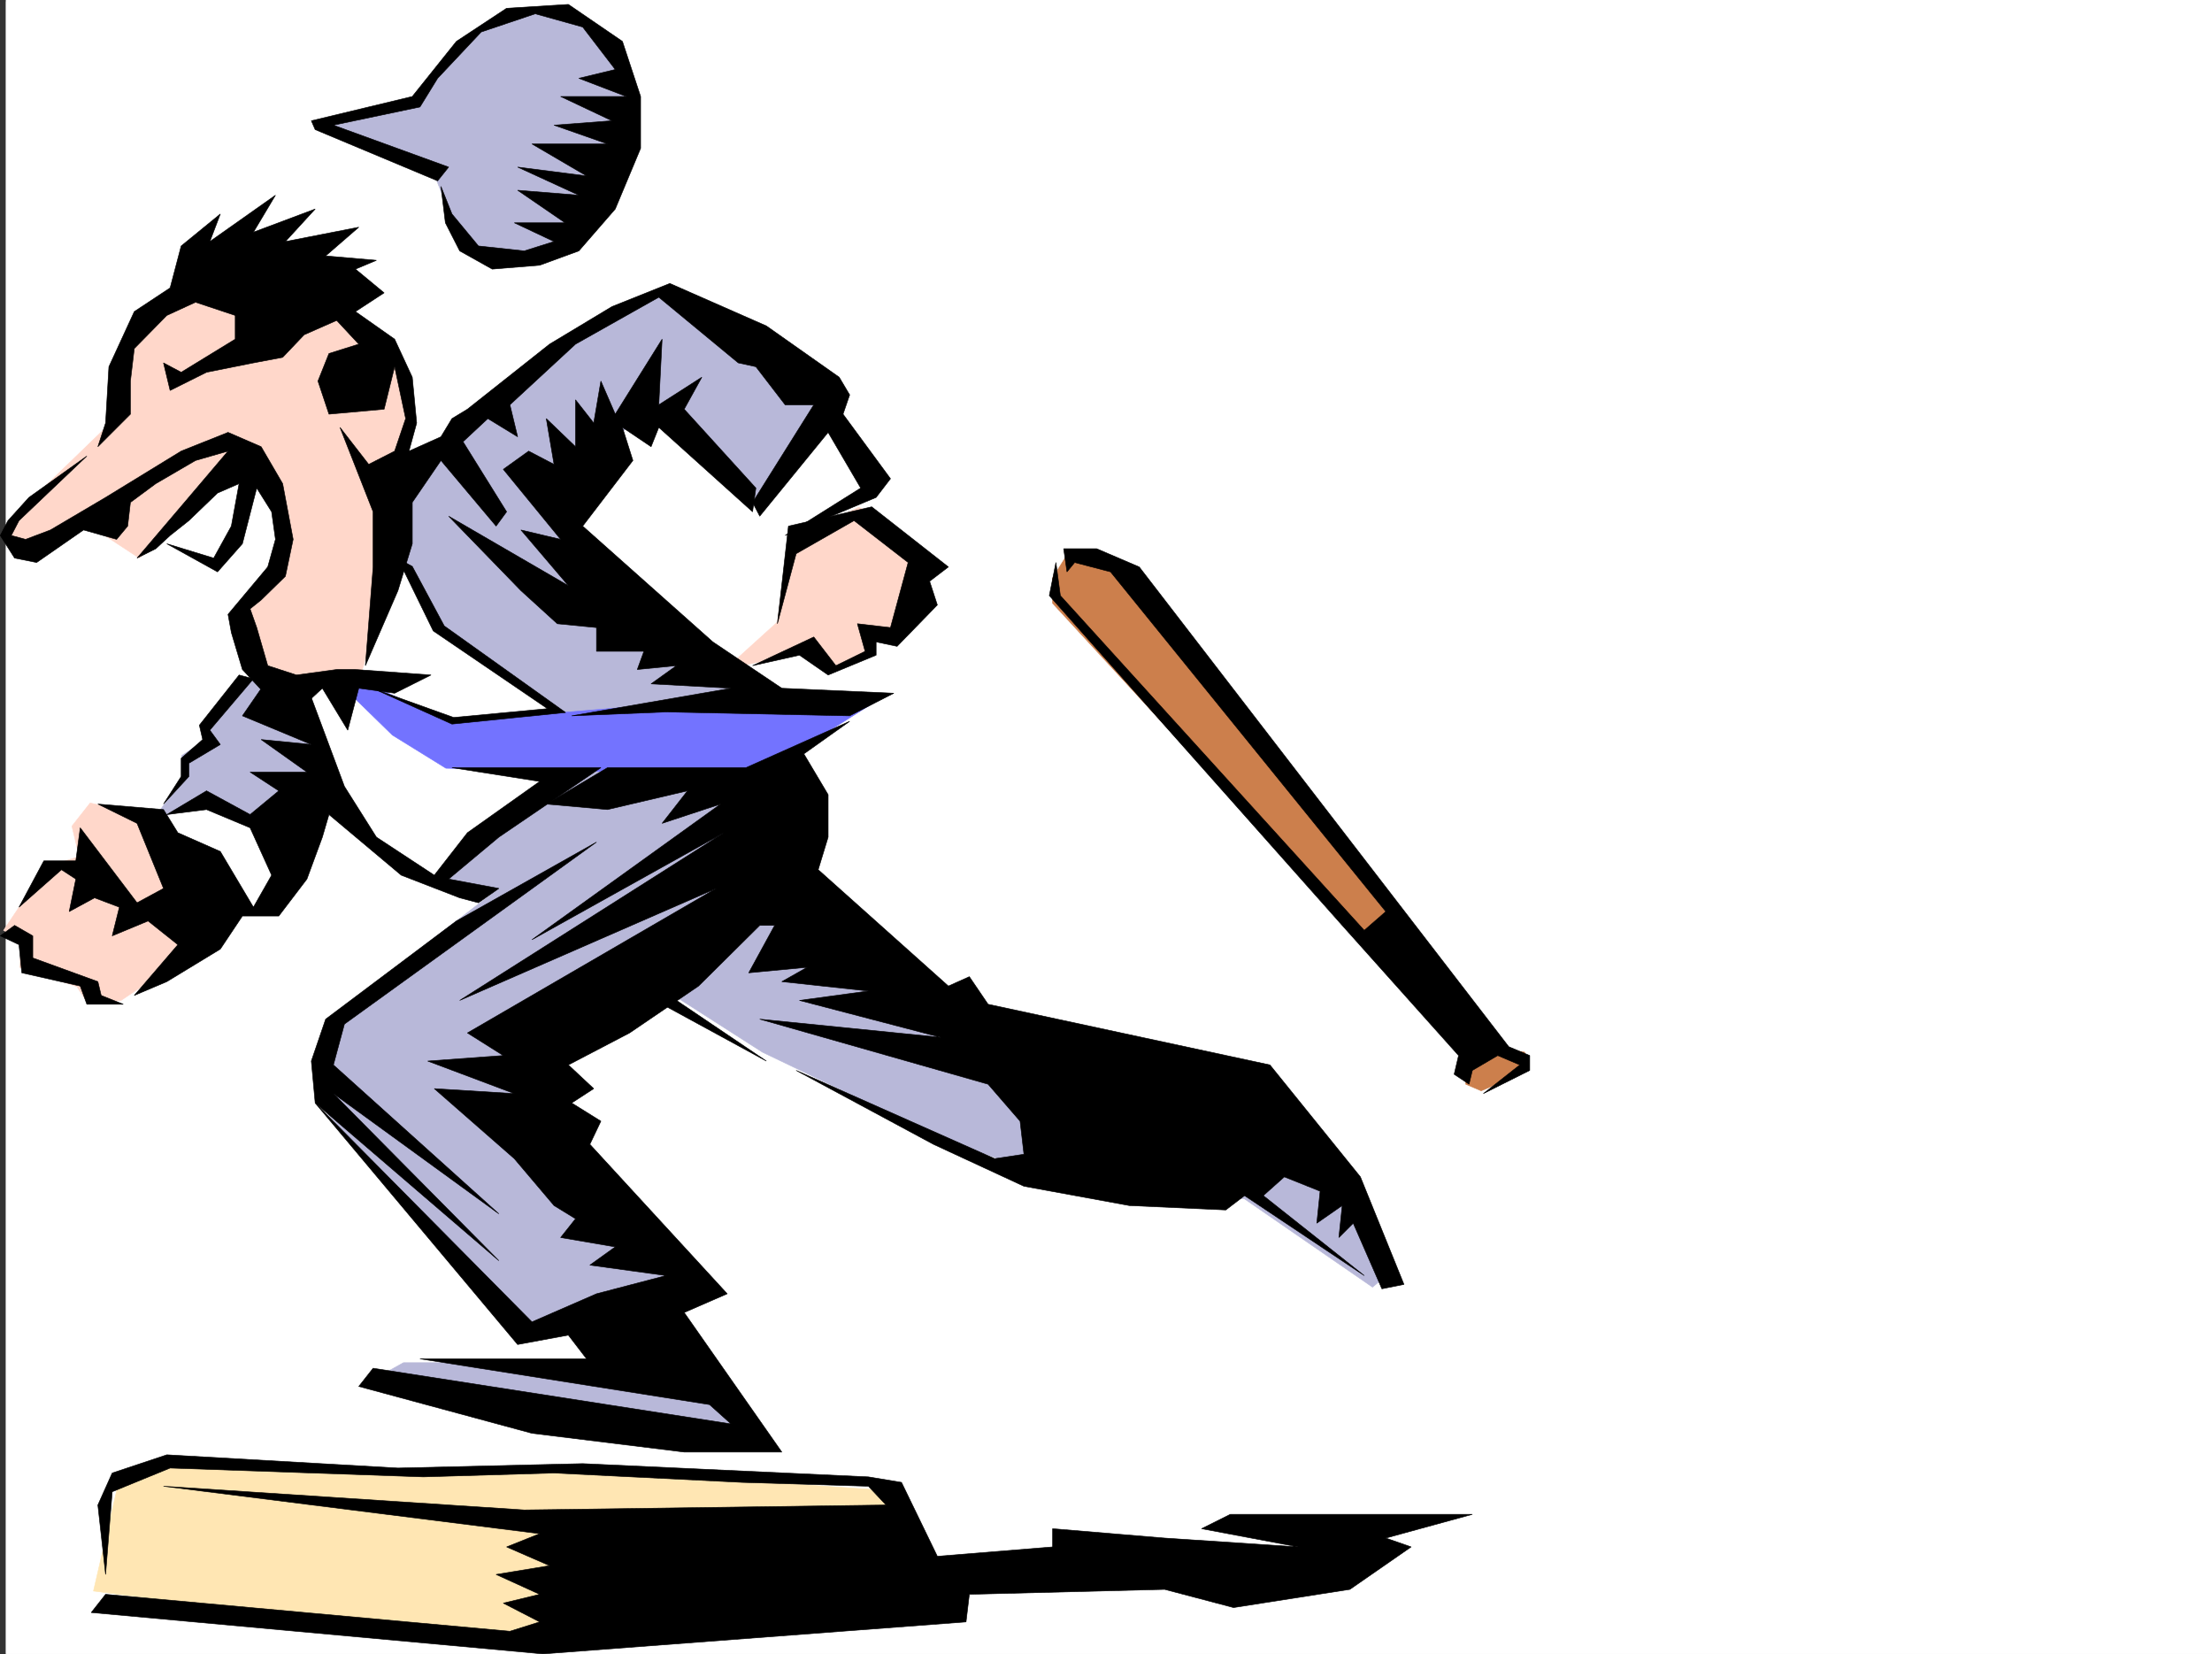
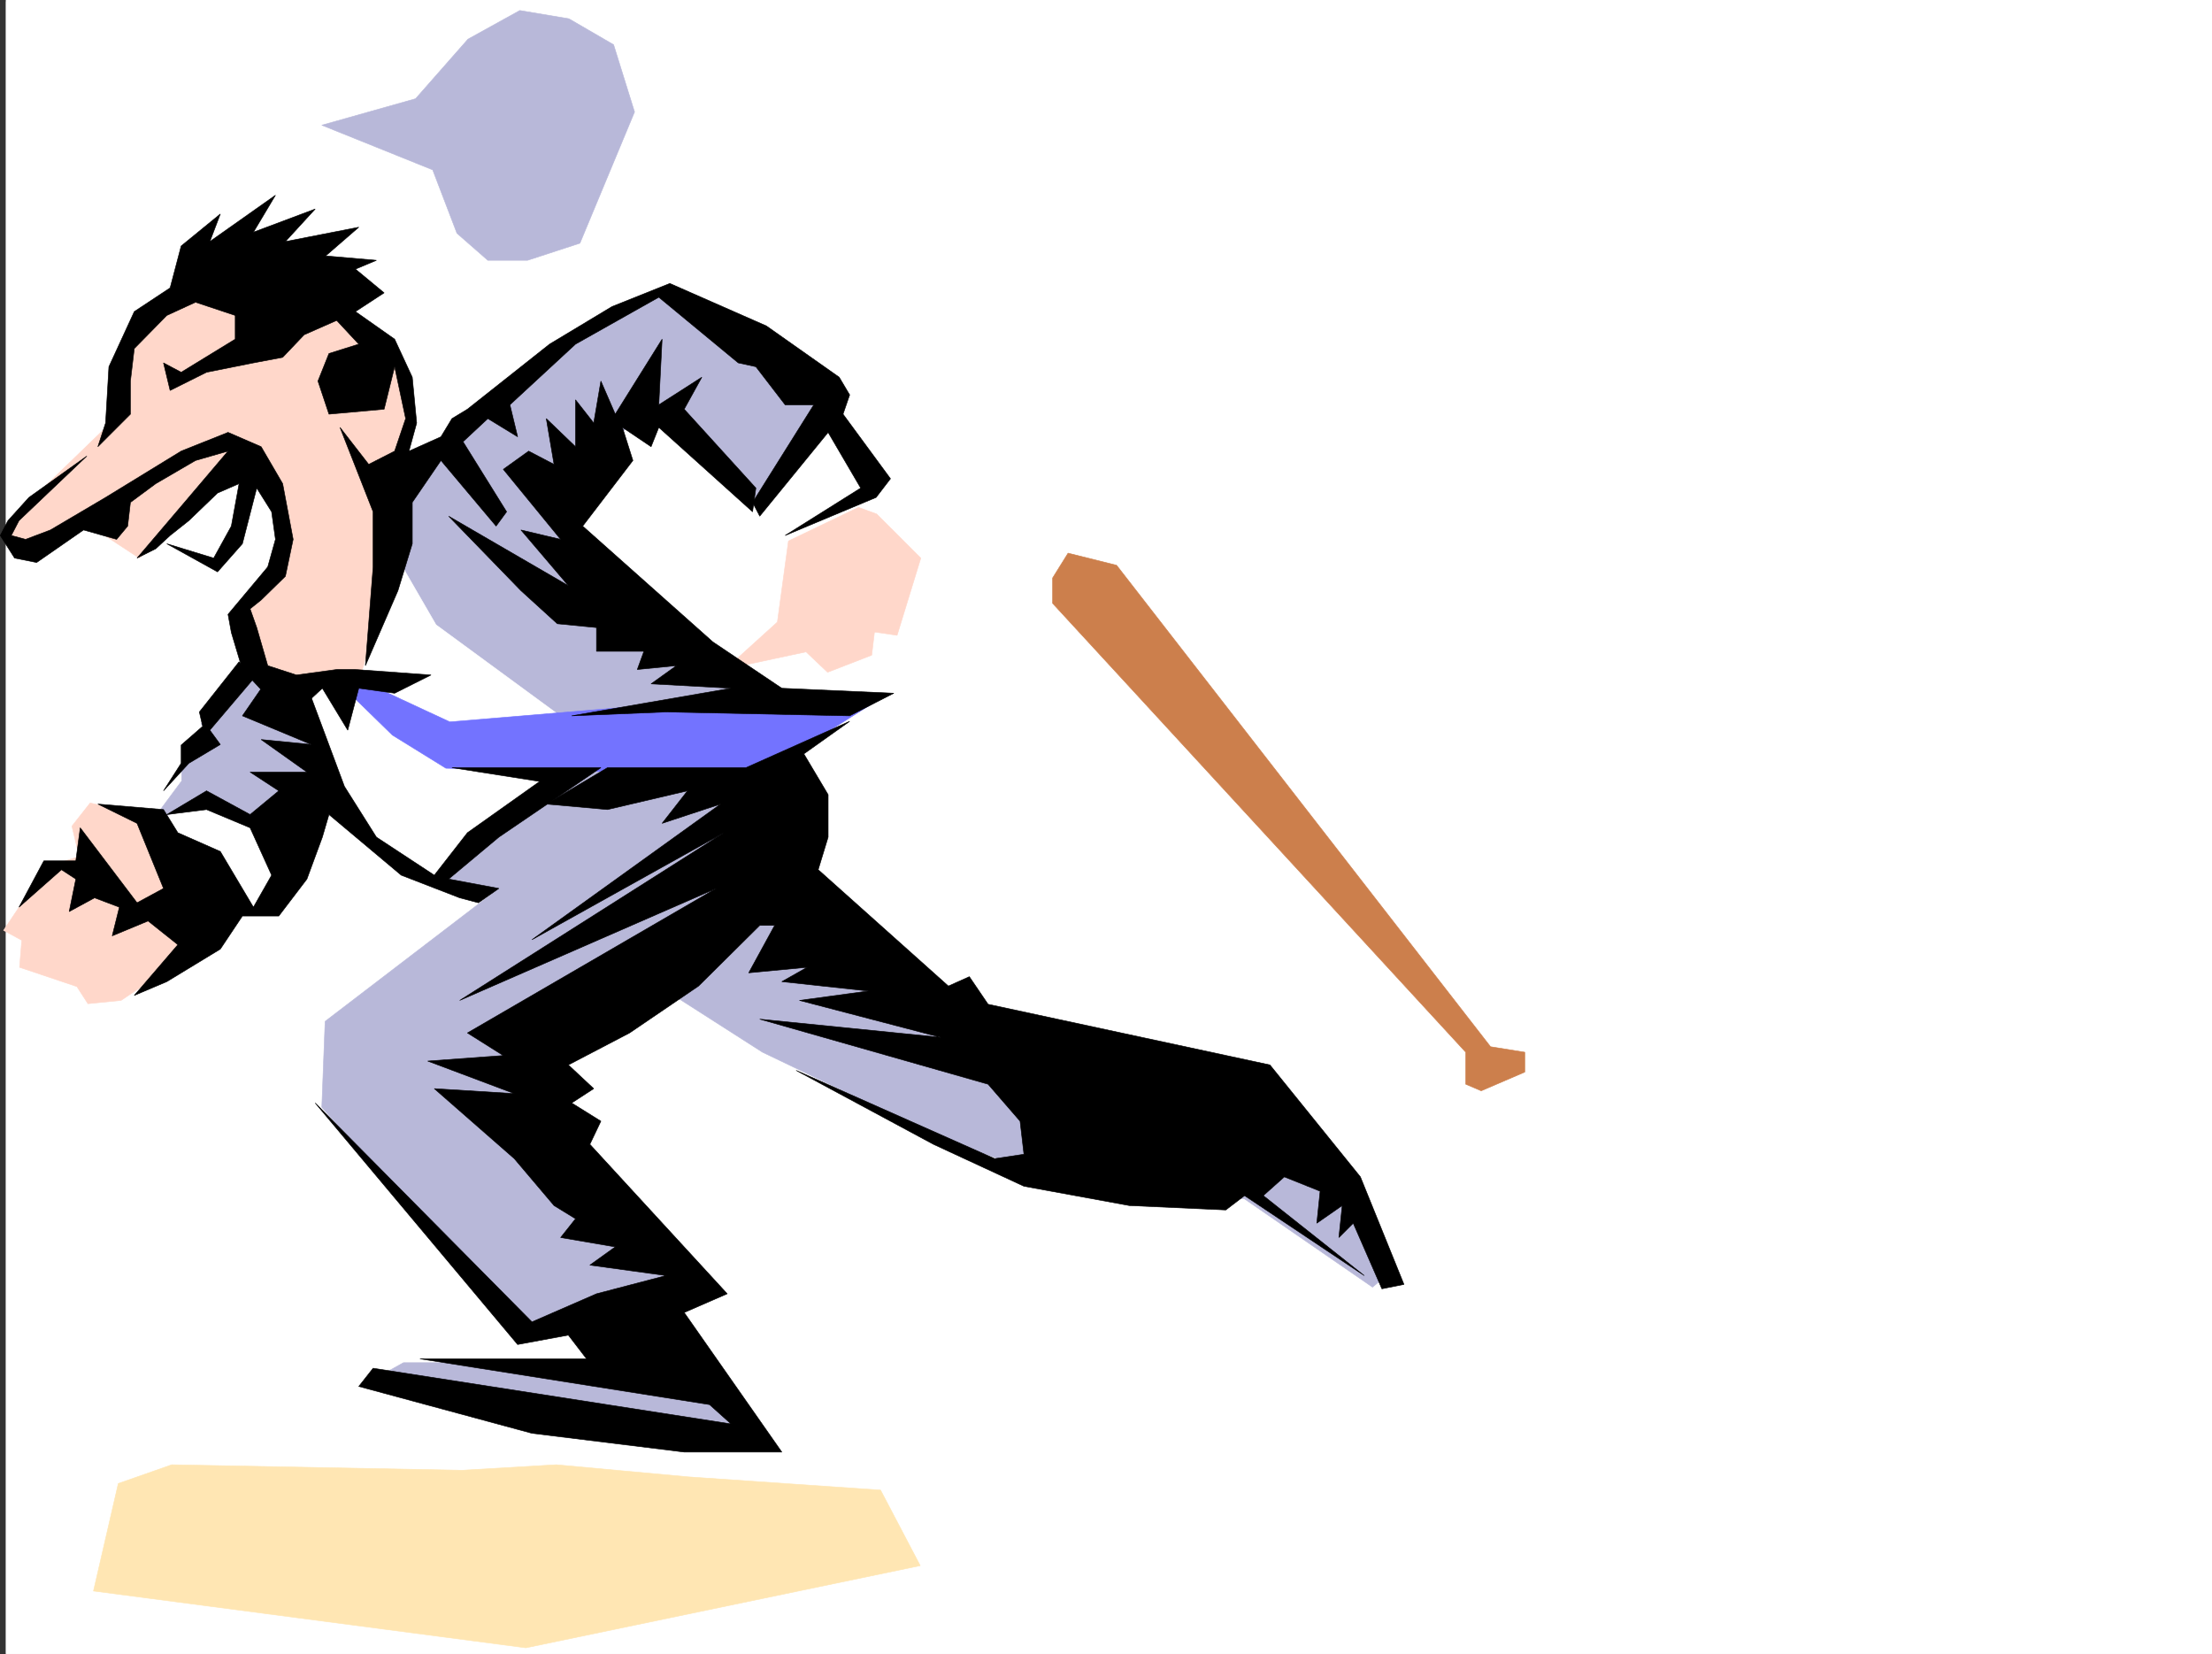
<svg xmlns="http://www.w3.org/2000/svg" width="3004.853" height="2246.667">
  <rect width="100%" height="100%" fill="#333333" stroke="none" />
  <defs>
    <clipPath id="a">
      <path d="M0 0h2997v2244.137H0Zm0 0" />
    </clipPath>
  </defs>
  <path fill="#fff" d="M7.837 2246.297h2997.016V0H7.837Zm0 0" />
  <g clip-path="url(#a)" transform="translate(7.837 2.16)">
    <path fill="#fff" fill-rule="evenodd" stroke="#fff" stroke-linecap="square" stroke-linejoin="bevel" stroke-miterlimit="10" stroke-width=".743" d="M.742 2244.137h2995.531V-2.16H.743Zm0 0" />
  </g>
  <path fill="#b8b8d9" fill-rule="evenodd" stroke="#b8b8d9" stroke-linecap="square" stroke-linejoin="bevel" stroke-miterlimit="10" stroke-width=".743" d="m367.478 897.305-94.387 85.394 14.235 17.246-40.47 26.196v34.445l-44.964 60.684 158.078 68.152 81.684-111.59 119.879 102.598 106.39 33.703-226.27 173.058-4.5 116.829 270.497 304.863 80.898-18.727 12.746 60.64h-253.25l-47.195 26.24 514.75 77.886-20.254-52.434L894.94 1772.91l7.508-41.953-173.84-249.418 6.765-77.144 140.094-77.887 160.348 102.598 253.254 121.367 120.62 41.914 280.974 35.972 173.84 119.84 20.214-17.242-46.453-119.84-180.562-121.328-502.004-180.527-140.098-197.727 1.488-187.992-248.754-182.012-6.765-68.152L861.978 570l53.957 8.25 105.648 110.848 114.641-144.551-241.285-146.82-213.527 129.578-80.153 77.14-119.883 95.133Zm0 0" />
  <path fill="#ffe6b3" fill-rule="evenodd" stroke="#ffe6b3" stroke-linecap="square" stroke-linejoin="bevel" stroke-miterlimit="10" stroke-width=".743" d="m160.681 2014.863 72.684-25.496 394.09 7.508 128.132-7.508 179.82 16.504 260.759 17.945 53.917 102.637-535.71 111.594-587.399-77.145zm0 0" />
  <path fill="#fff" fill-rule="evenodd" stroke="#fff" stroke-linecap="square" stroke-linejoin="bevel" stroke-miterlimit="10" stroke-width=".743" d="m539.794 757.992 52.47 90.633 216.538 158.785-216.539 188.035-113.152-64.437-84.653-232.176Zm0 0" />
  <path fill="#ffd7ca" fill-rule="evenodd" stroke="#ffd7ca" stroke-linecap="square" stroke-linejoin="bevel" stroke-miterlimit="10" stroke-width=".743" d="m242.36 389.477-63.695 58.414-25.453 123.593L13.076 707.086l3.011 32.18 31.477 4.496 71.902-31.438 69.68 45.668 144.629-127.308 32.219 31.437 14.976 81.64-56.93 86.88 35.188 91.375 130.36-4.457 46.491-150.575 17.204-222.437-26.98-73.43-170.829-99.59zm0 0" />
  <path fill="#b8b8d9" fill-rule="evenodd" stroke="#b8b8d9" stroke-linecap="square" stroke-linejoin="bevel" stroke-miterlimit="10" stroke-width=".743" d="m706.122 14.234-70.418 38.942-71.16 80.898-127.39 35.934 150.613 60.683 32.96 86.137 41.958 36.715h53.957l71.164-23.227 74.172-178.257-28.465-91.375-60.683-35.23zm0 0" />
  <path fill="#fff" fill-rule="evenodd" stroke="#fff" stroke-linecap="square" stroke-linejoin="bevel" stroke-miterlimit="10" stroke-width=".743" d="m313.52 638.895-99.624 95.87 74.172 32.22 38.941-50.165 10.48-73.43zm0 0" />
  <path fill="#7373ff" fill-rule="evenodd" stroke="#7373ff" stroke-linecap="square" stroke-linejoin="bevel" stroke-miterlimit="10" stroke-width=".743" d="m491.857 925.027 119.137 55.446 367.89-30.735 216.54-.742-164.106 103.379-425.563-8.992-72.687-44.965-64.438-62.91zm0 0" />
  <path fill="#fff" fill-rule="evenodd" stroke="#fff" stroke-linecap="square" stroke-linejoin="bevel" stroke-miterlimit="10" stroke-width=".743" d="m1127.232 566.988 56.93 95.133-117.614 63.652-35.23-50.164zm-917.09 546.032 74.914-22.442 83.91 40.43 29.246 77.887-38.984 23.226h-60.684zm0 0" />
  <path fill="#ffd7ca" fill-rule="evenodd" stroke="#ffd7ca" stroke-linecap="square" stroke-linejoin="bevel" stroke-miterlimit="10" stroke-width=".743" d="m200.404 1108.523-77.926-17.945-24.75 31.438 9.773 41.21-44.964 14.231-57.711 86.137 24.75 13.492-3.008 36.676 77.926 26.234 14.972 23.227 44.965-4.496 127.39-85.395-74.21-132.59zm965.769-419.425-95.129 45.668-15.015 110.105-55.442 50.207 6.762 8.992 87.664-18.73 29.207 27.723 59.942-23.223 3.753-31.477 30.73 4.496 32.22-104.867-59.942-59.902zm0 0" />
  <path fill="#cc7f4c" fill-rule="evenodd" stroke="#cc7f4c" stroke-linecap="square" stroke-linejoin="bevel" stroke-miterlimit="10" stroke-width=".743" d="m2071.302 1429.105-46.492-7.468-507.988-653.907-65.922-16.464-20.996 33.707v34.445l561.203 609.687v43.442l20.996 8.992 59.2-25.453zm0 0" />
  <path fill-rule="evenodd" stroke="#000" stroke-linecap="square" stroke-linejoin="bevel" stroke-miterlimit="10" stroke-width=".743" d="m143.435 574.496 4.496-76.402 34.488-74.914L231.1 391l15.016-56.93 53.175-43.441-14.234 37.422 89.149-62.914-29.95 50.203 83.907-31.473-40.47 44.184 99.669-19.473-44.965 38.98 68.933 5.985-28.464 11.965 38.941 32.219-38.941 25.453 53.214 37.457 23.97 51.691 5.98 62.168-10.48 38.2 43.44-19.47 14.977-24.71 20.996-12.75 111.63-88.364 84.69-50.949 78.669-31.473 131.105 57.672 98.922 69.676 14.23 23.969-8.992 26.195 64.438 87.664-19.512 25.453-123.594 51.692 102.637-64.438-44.223-75.62-92.902 113.82-9.734-18.727 83.168-132.55h-38.946l-39.726-51.692-23.97-5.239-107.913-89.148-113.117 63.695-89.149 82.383 10.48 43.442-40.468-24.711-33.703 31.433 59.195 95.133-14.27 19.469-74.917-89.106-38.942 56.89v56.185l-19.472 63.656-44.223 101.894 10.48-134.074v-74.914L461.865 580.48l38.984 50.204 35.23-17.989 14.973-44.18-14.973-70.421-14.273 57.672-74.914 6.726-14.977-44.926 14.977-37.457 40.469-12.707-29.992-32.218-44.18 19.472-29.211 30.692-39.723 7.507-63.695 12.747-49.461 24.71-8.992-37.457 24.008 12.747 73.43-44.965v-32.219l-53.962-17.945-38.98 17.945-44.184 44.965-5.238 44.183v44.926l-44.223 44.223zm0 0" />
  <path fill-rule="evenodd" stroke="#000" stroke-linecap="square" stroke-linejoin="bevel" stroke-miterlimit="10" stroke-width=".743" d="m117.982 619.422-92.16 87.664L15.345 727.3l19.473 5.238 33.703-12.746 74.914-44.184 102.68-62.914 63.652-25.453 44.965 19.473 29.246 50.164 14.234 75.66-10.52 50.164-32.96 32.219-14.977 12.004 8.996 25.453 14.973 51.691 38.984 12.707 54.66-7.468h25.497l102.636 7.468-49.422 24.75-48.718-6.761-14.977 56.93-34.484-56.93-20.961 19.468-57.711-12.707-29.95-32.218-15.015-50.204-4.496-24.71 53.957-64.399 10.48-37.457-5.238-37.457-20.215-32.219-19.472 75.657-33.742 38.203-68.934-38.203 63.691 19.472 23.97-43.441 10.519-57.672-29.246 12.746-38.946 37.46-25.492 20.216-19.473 17.984-25.453 12.707 64.438-75.656 59.156-69.64-44.184 12.75-53.957 31.433-34.445 25.457-3.754 32.215-14.976 17.988-44.965-12.746-63.696 44.184-29.949-5.985L.33 727.301l10.519-20.215 28.465-31.477Zm634.633 11.262-10.52-62.168 39.727 38.199V543.02l24.71 31.476 9.735-56.93 19.512 44.926 63.656-101.855-4.496 89.148 58.453-37.457-23.969 43.438 97.399 107.097-4.496 32.219L894.939 580.48l-10.48 26.235-38.942-26.235 14.23 44.965-68.19 89.106 176.812 157.3 93.683 62.915 152.098 6.761-59.942 30.696-249.496-5.243-128.129 5.243 216.536-37.457-108.66-5.985 34.488-24.71-53.215 5.238 8.992-24.711h-64.437v-32.22l-53.215-5.237-49.422-44.965-98.18-101.114 162.617 94.387-64.437-75.656 53.918 12.746-77.887-95.129 34.445-24.715zm0 0" />
-   <path fill-rule="evenodd" stroke="#000" stroke-linecap="square" stroke-linejoin="bevel" stroke-miterlimit="10" stroke-width=".743" d="m344.255 922.016-59.199 69.68 14.234 19.468-42.699 25.457v17.984l-34.484 37.458 24.008-37.457v-24.711l29.207-25.454-4.496-19.472 53.957-68.192zm0 0" />
+   <path fill-rule="evenodd" stroke="#000" stroke-linecap="square" stroke-linejoin="bevel" stroke-miterlimit="10" stroke-width=".743" d="m344.255 922.016-59.199 69.68 14.234 19.468-42.699 25.457l-34.484 37.458 24.008-37.457v-24.711l29.207-25.454-4.496-19.472 53.957-68.192zm0 0" />
  <path fill-rule="evenodd" stroke="#000" stroke-linecap="square" stroke-linejoin="bevel" stroke-miterlimit="10" stroke-width=".743" d="m359.228 928.781-29.95 43.442 93.645 38.941-68.191-6.723 62.207 44.184h-77.184l38.946 25.453-38.946 32.219-59.195-32.219-53.957 32.219 53.957-6.766 59.195 24.75 29.211 64.399-24.71 43.441-44.966-75.66-57.675-25.453-19.508-31.477-89.149-7.468 53.215 26.199 35.934 88.402-35.934 19.473-77.183-101.856-5.985 44.926H59.53l-33.707 62.914 57.675-50.91 19.508 12.707-8.992 44.184 34.45-18.692 33.702 12.711-9.734 38.941 48.715-20.214 40.469 32.218-59.196 68.895 44.184-18.73 72.687-44.18 29.989-44.926h49.42l38.238-50.207 20.96-56.93 8.993-30.691 98.18 82.383 79.41 30.73 25.457 6.727 27.719-19.473-68.188-12.746 68.188-56.93 138.609-94.347h-202.3l119.136 18.73-98.14 69.637-44.966 57.672-78.667-51.692-43.442-68.894-44.965-120.582zm0 0" />
  <path fill-rule="evenodd" stroke="#000" stroke-linecap="square" stroke-linejoin="bevel" stroke-miterlimit="10" stroke-width=".743" d="m1154.208 979.691-62.207 44.22 32.961 55.405v57.672l-13.488 44.223 176.848 158.043 28.465-12.746 25.457 37.457 382.867 82.383L1848 1598.406l59.196 146.04-29.989 5.984-38.945-89.11-19.469 19.473 4.496-43.441-34.488 23.968 4.496-43.441-48.68-19.473-28.503 25.457 137.125 108.618-162.578-108.618-25.493 19.473-131.101-5.984-143.106-26.235-122.894-56.93-186.543-100.37 269.71 119.84 39.727-5.981-5.242-44.926-43.476-50.203-310.184-88.367 245.746 24.71-191.785-50.163 93.645-12.746-117.614-12.75 34.446-19.47-79.41 7.505 35.226-64.434h-20.254l-83.164 82.422-93.645 63.652-83.164 43.442 34.446 32.218-29.95 19.473 39.684 24.711-14.973 31.438L987.88 1757.19l-58.457 25.458 132.63 189.515h-132.63l-206.8-25.492-235.262-63.656 19.472-24.711 486.286 75.66-29.247-26.238-393.347-62.168h226.273l-24.71-32.22-68.934 12.747-274.992-328.047 294.46 297.356 87.665-38.204 94.425-24.71-103.418-14.231 34.485-24.75-74.211-12.707 20.254-25.496-29.207-17.945-53.957-63.696-108.66-95.09 108.66 6.727-117.653-44.184 102.676-7.507-48.719-30.696 337.903-196.242-348.383 152.063 358.902-227.72L722.622 1276.3l256.262-184.238-79.449 26.199 34.484-44.184-108.656 25.453-83.168-7.469 83.168-49.421h188.07zm0 0" />
-   <path fill-rule="evenodd" stroke="#000" stroke-linecap="square" stroke-linejoin="bevel" stroke-miterlimit="10" stroke-width=".743" d="m619.986 1250.848-177.59 133.332-19.473 56.93 5.239 56.93 249.496 214.187-224.746-226.934 224.746 163.281-224.746-202.226 14.976-55.442 342.399-247.152zm298.961 107.879 122.11 82.382-141.622-77.144zm265.214-670.372 104.16 81.641-25.491 19.473 10.48 32.18-54.664 56.187-28.504-5.984v17.988l-65.18 26.937-38.941-26.937-63.695 14.23 83.168-38.945 29.988 38.945 39.687-19.472-10.48-37.457 44.965 5.238 23.969-88.402-73.43-56.891-78.668 44.926-25.496 95.129 15.015-132.59zM19.841 1256.832l24.711 14.23v29.989l88.406 32.18 4.497 18.73 29.988 12.004h-49.461l-8.992-24.711-79.414-17.988-3.754-38.2L.33 1271.062zM1444.92 745.285h44.925l57.711 24.711 502.004 651.64 28.465 11.966v20.214l-62.95 31.477 49.462-38.945-29.95-12.746-34.488 20.214-4.496 18.73-20.215-13.452 5.985-25.492-158.083-176.77-397.882-447.89 8.992-44.965 6.023 44.964 412.817 454.653 29.246-25.492-373.914-461.38-48.676-12.745-10.48 12.746zM422.923 164.023l137.125-32.96 59.938-74.875 68.191-44.965 83.91-5.239 73.43 50.204 24.71 74.874v70.422l-34.448 82.383-49.461 56.93-53.215 19.469-64.438 5.242-44.183-24.711-19.469-38.203-6.023-49.422 14.976 37.457 35.973 43.441 62.207 6.727 40.469-12.746-53.957-25.457h68.933l-64.437-44.184 83.164 6.727-83.164-38.2 93.644 12.004-74.176-43.441h102.641l-72.648-25.492 78.668-5.985-69.715-32.96h89.187l-64.437-24.711 49.46-11.965-44.222-57.672-64.434-17.985-73.43 24.711-59.198 62.91-23.97 38.946-117.612 24.71 156.558 56.93-14.976 18.727-166.332-69.637zM231.099 1993.867l343.922 12.004 177.594-5.242 255.48 12.707 171.57 5.242 23.97 25.492-491.49 6.727-490.038-32.219 510.996 64.434L688.177 2101l58.414 25.453-72.683 11.965 59.195 26.98-49.422 11.965 49.422 25.492-40.43 12.707-549.238-50.164-19.469 24.711 613.633 56.188 574.692-43.442 4.496-37.457 265.214-6.726 93.684 24.71 158.082-24.71 83.168-57.672-34.45-12.004 117.614-32.219h-328.91l-38.98 19.473 131.14 24.75-181.348-12.004-152.097-12.746V2101l-156.594 12.707-48.68-100.371-44.965-7.465-388.109-17.988-250.98 5.984-313.973-17.988-74.172 24.75-19.473 43.441 10.477 94.348 8.996-112.336zM560.048 769.254l43.438 80.86 164.847 117.613-154.367 15.714-106.39-47.933 108.656 38.941 127.39-11.965-155.109-105.609-47.937-98.14Zm0 0" />
</svg>